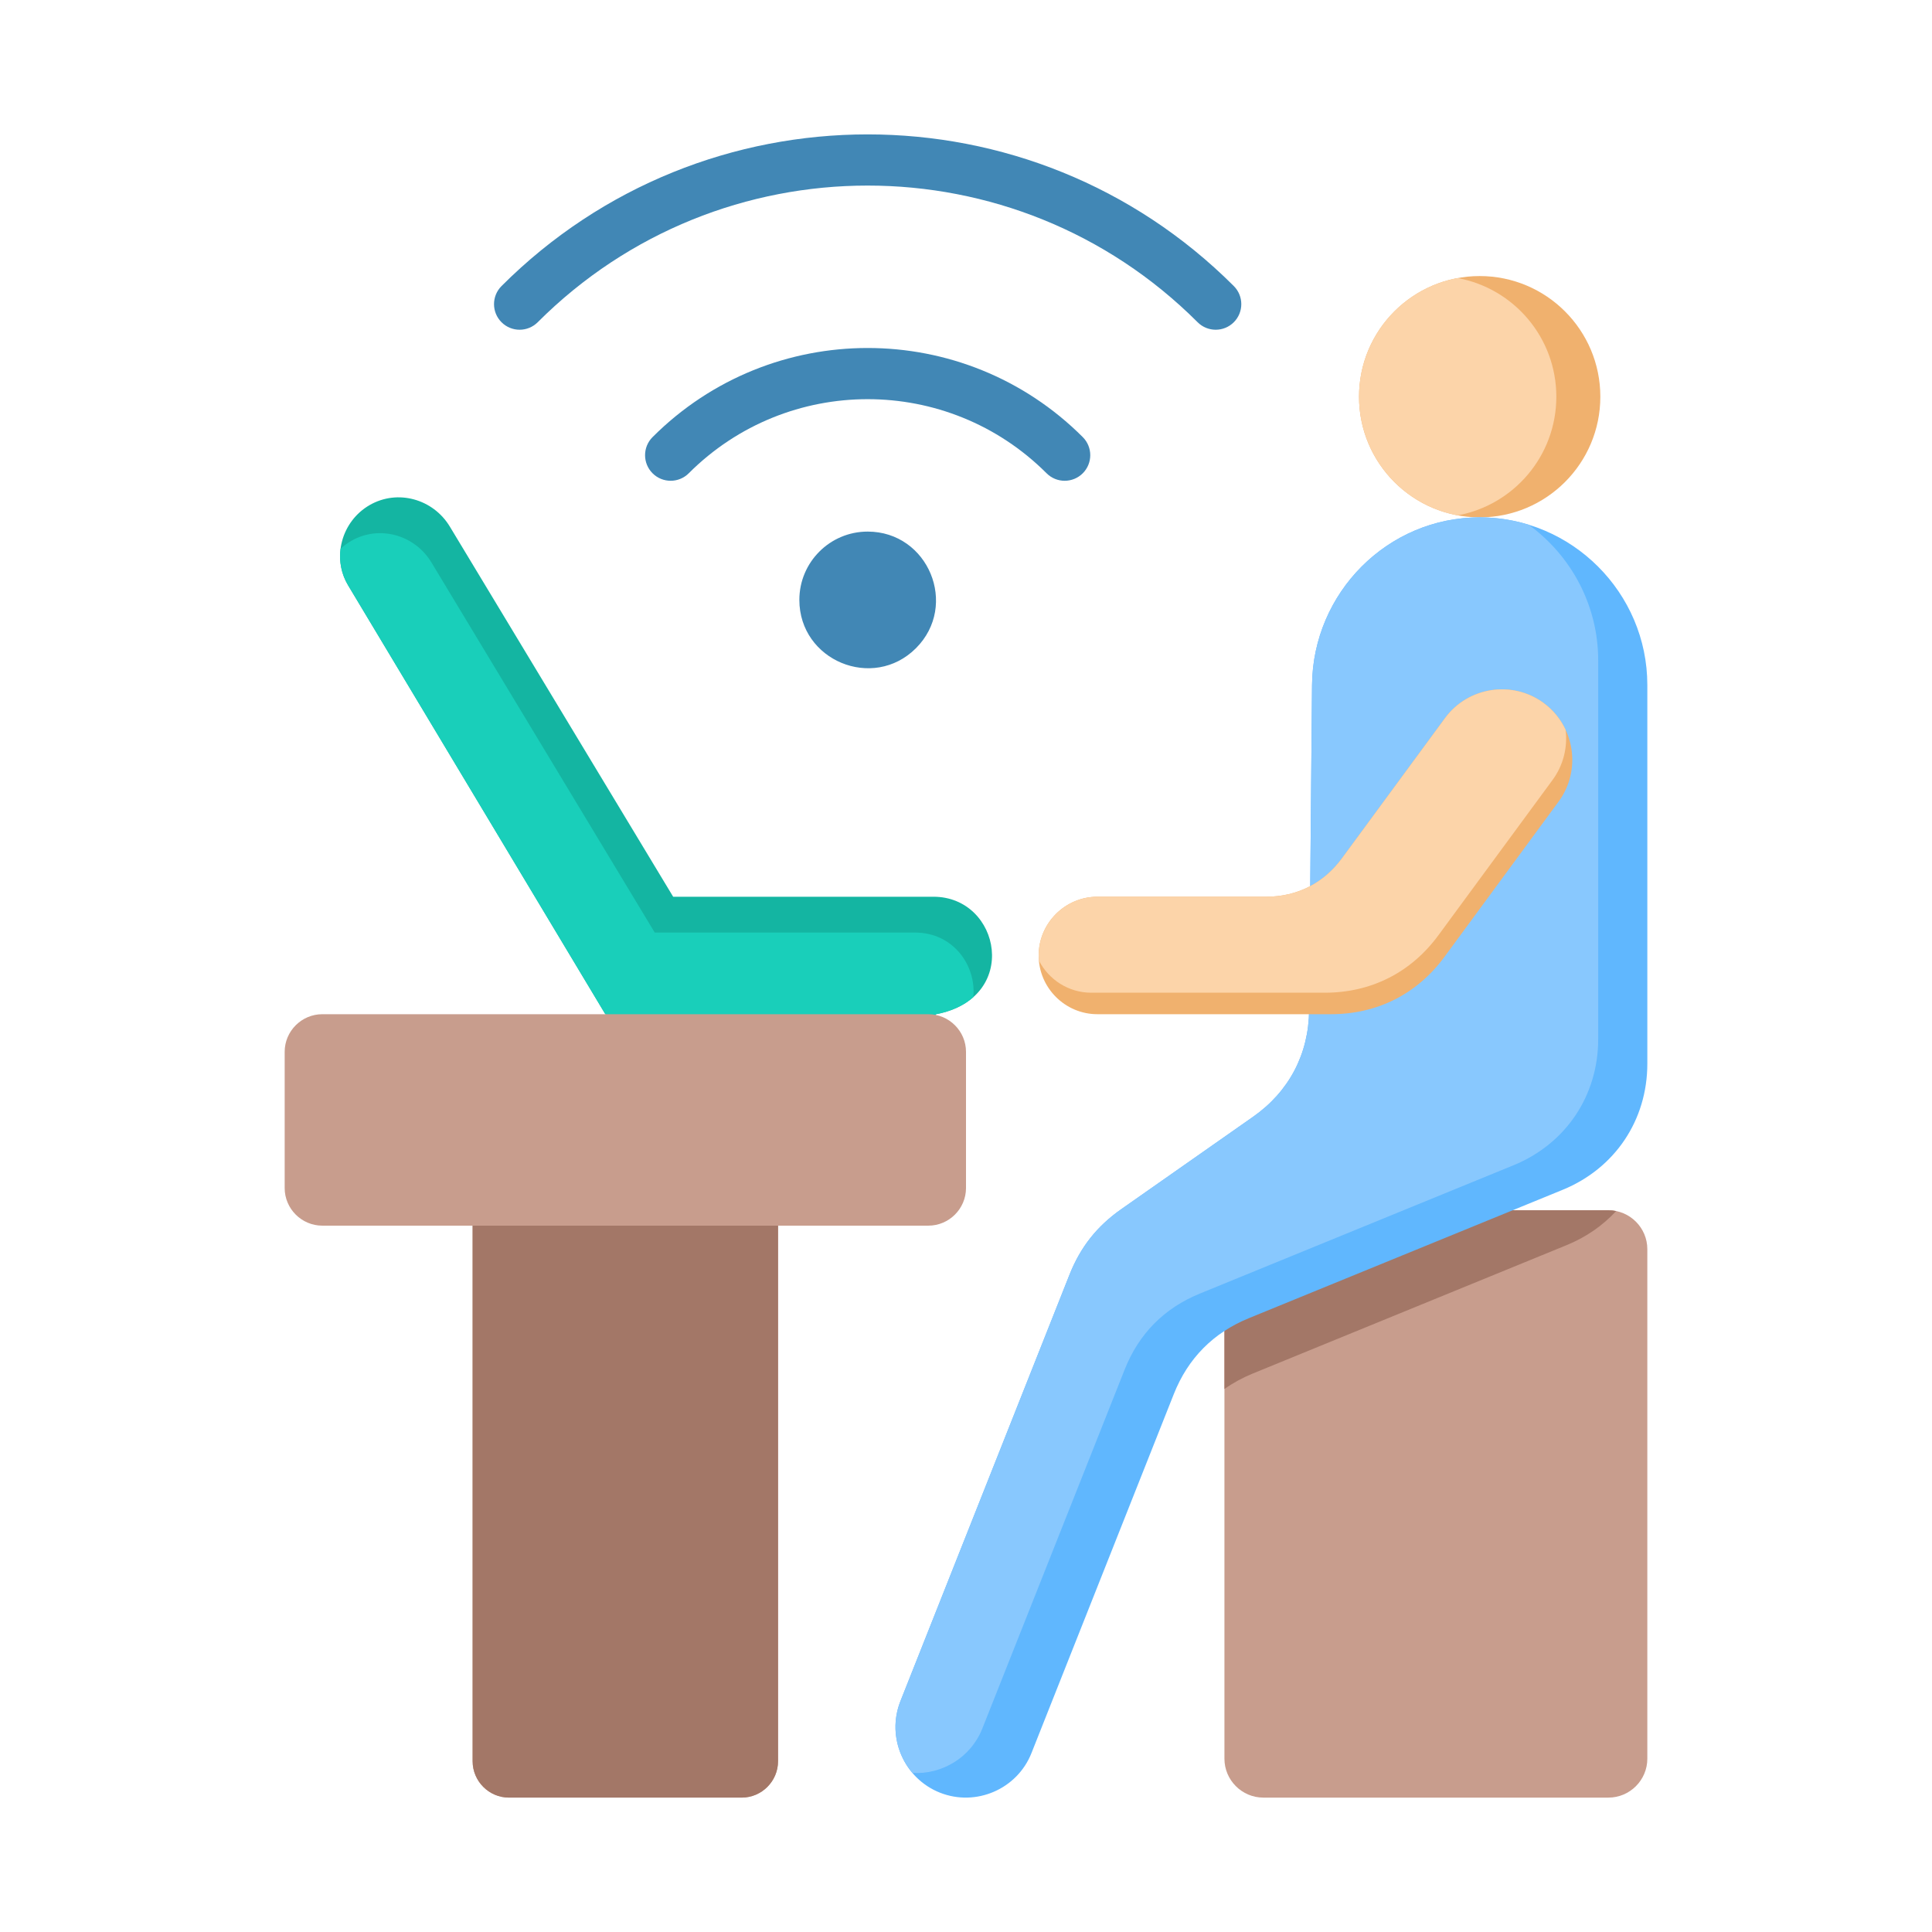
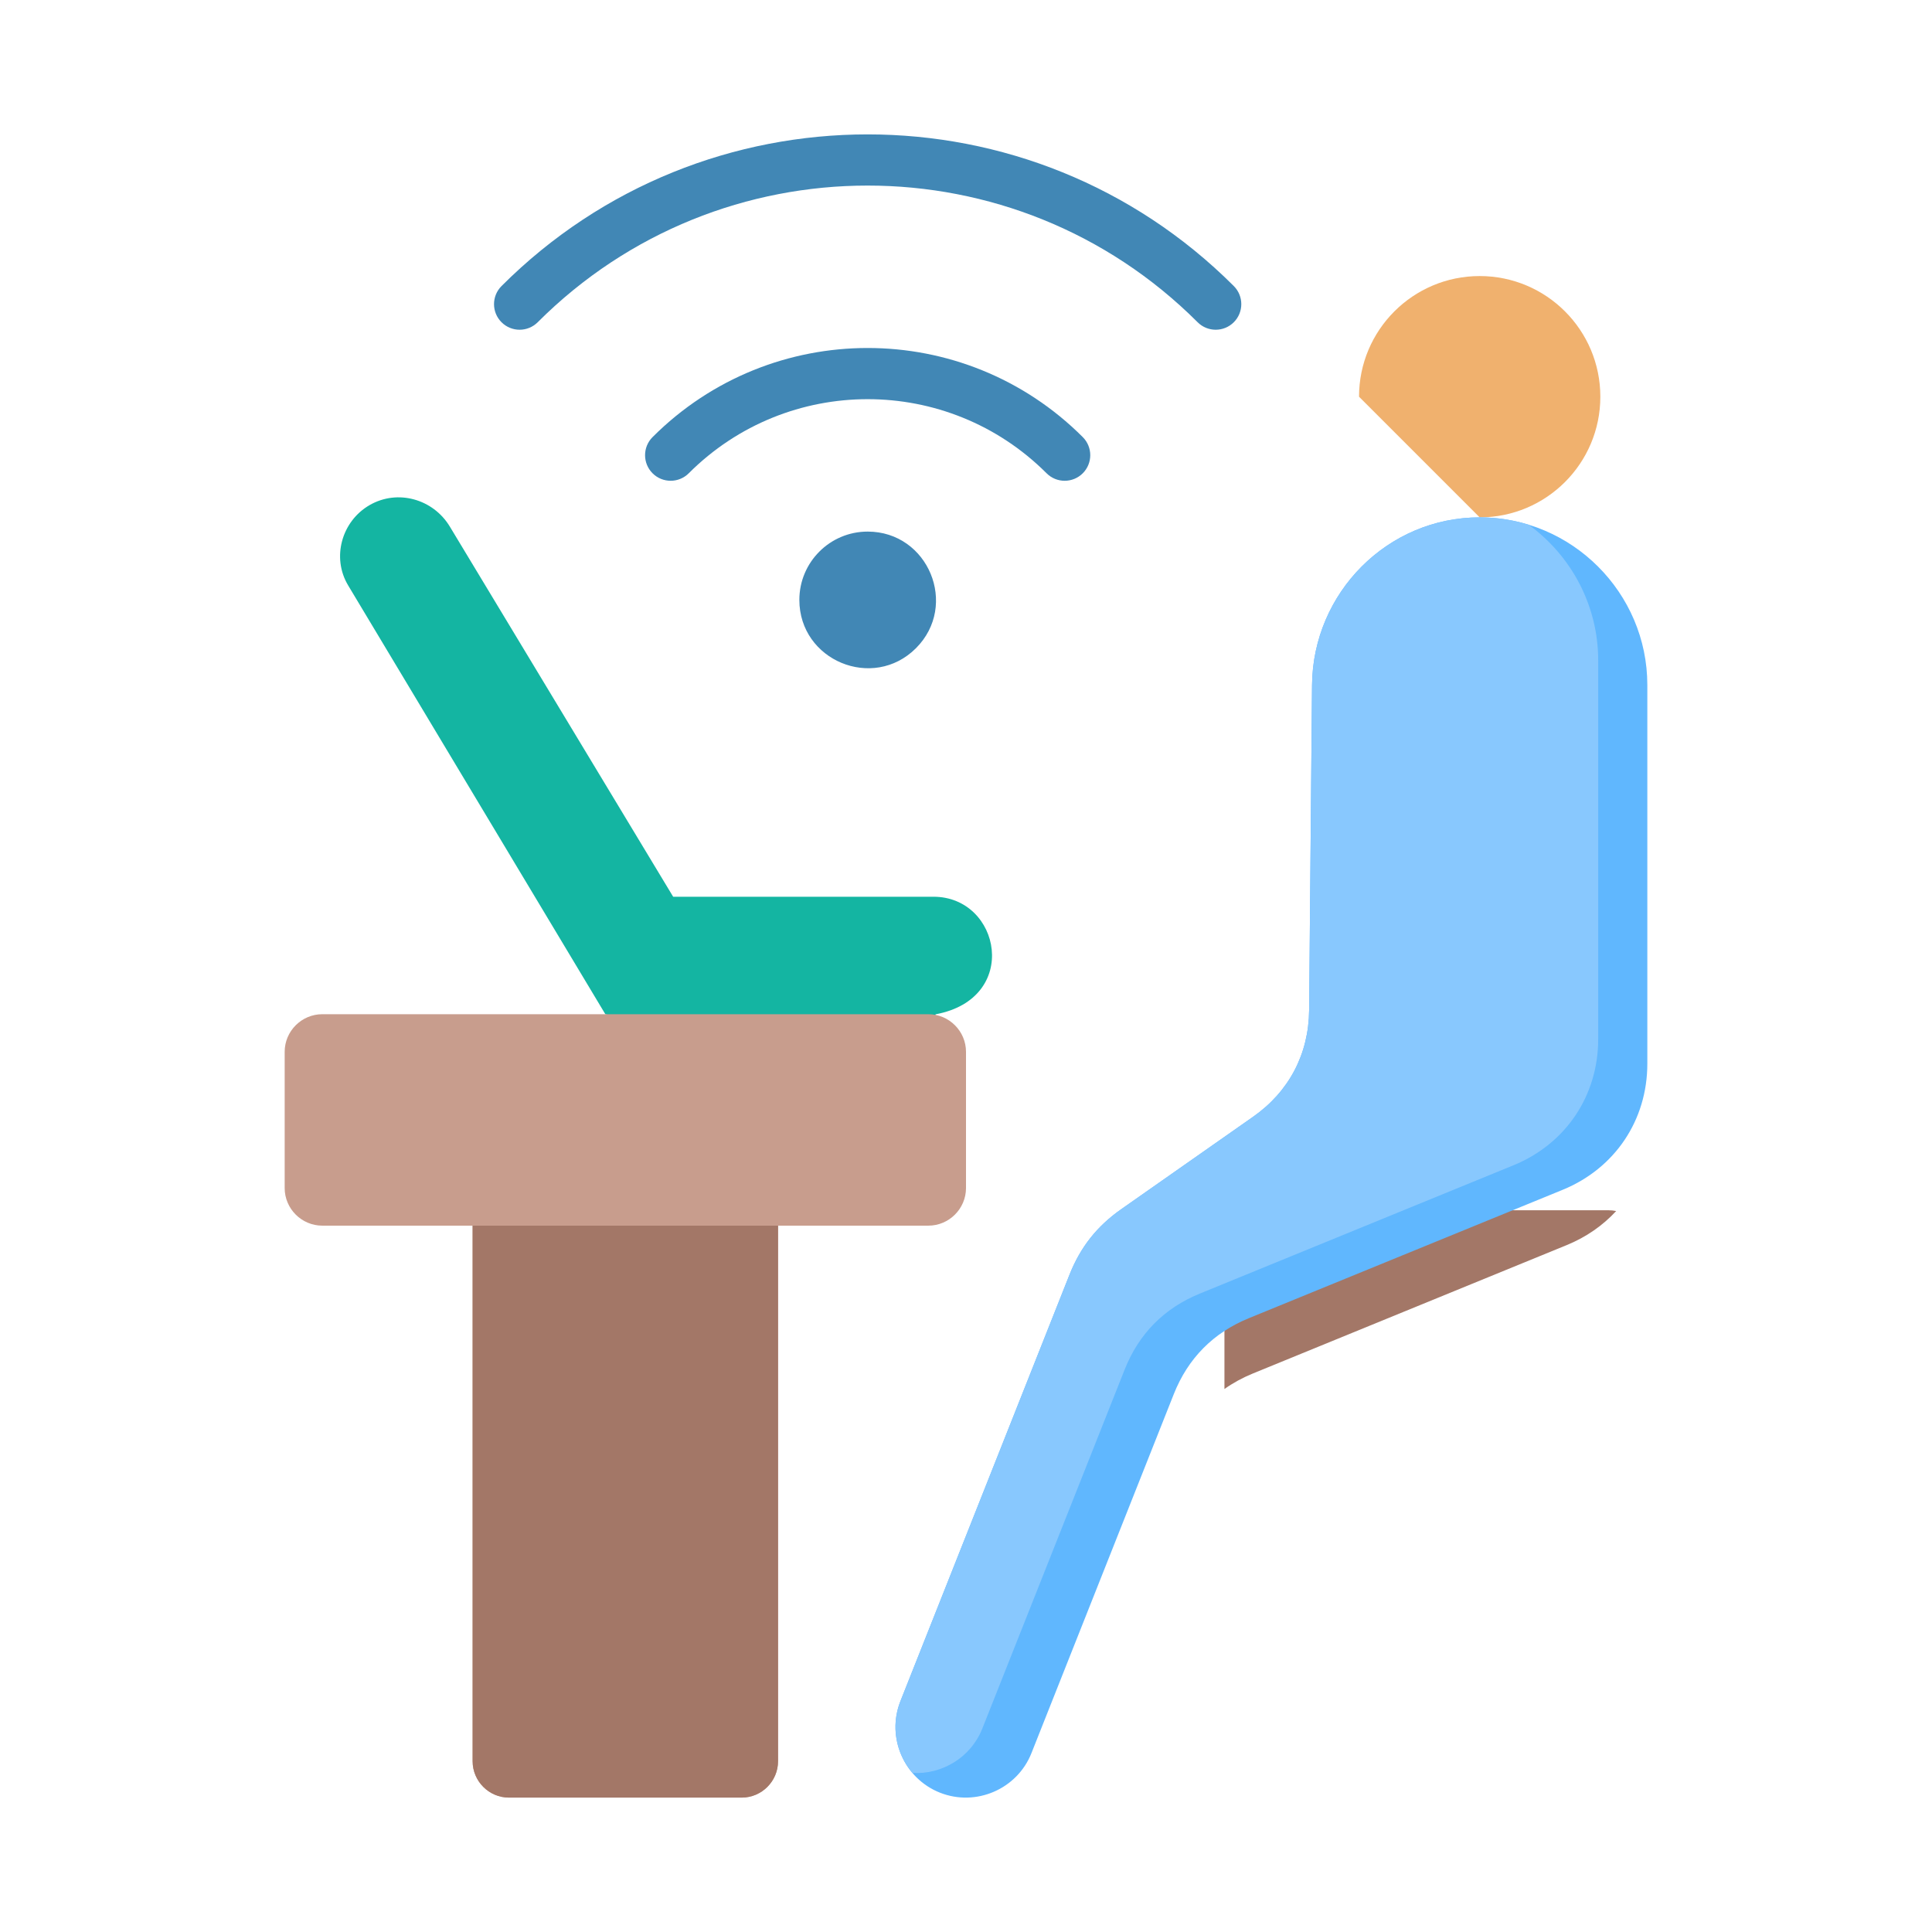
<svg xmlns="http://www.w3.org/2000/svg" id="Layer_1" enable-background="new 0 0 500 500" viewBox="0 0 500 500">
  <g clip-rule="evenodd" fill-rule="evenodd">
-     <path d="m326.948 313.213h89.315c5.536 0 10.065 4.529 10.065 10.065v131.877c0 5.536-4.529 10.065-10.065 10.065h-89.315c-5.536 0-10.065-4.529-10.065-10.065v-131.877c0-5.536 4.529-10.065 10.065-10.065z" fill="#c89d8d" />
    <path d="m326.948 313.213h89.315c.685 0 1.355.07 2.003.202-3.441 3.732-7.761 6.752-12.793 8.811l-81.2 33.218c-2.693 1.102-5.157 2.447-7.389 4.03v-36.197c-.001-5.535 4.528-10.064 10.064-10.064z" fill="#a37767" />
    <path d="m178.247 122.484c-2.586 2.586-6.779 2.586-9.364 0-2.586-2.586-2.586-6.779 0-9.364 30.746-30.746 80.59-30.746 111.336 0 2.586 2.586 2.586 6.779.001 9.365-2.586 2.586-6.779 2.586-9.364 0-25.574-25.573-67.037-25.573-92.609-.001zm46.303 15.091c15.694 0 23.612 19.066 12.5 30.178s-30.178 3.193-30.178-12.5c0-9.761 7.916-17.678 17.678-17.678zm-85.393-54.18c47.161-47.16 123.626-47.16 170.786 0 2.586 2.586 6.778 2.586 9.364 0s2.586-6.779 0-9.364c-52.334-52.334-137.18-52.334-189.515 0-2.586 2.586-2.586 6.779 0 9.364 2.587 2.586 6.779 2.586 9.365 0z" fill="#4187b5" />
-     <path d="m382.941 133.894c17.246 0 31.226-13.98 31.226-31.225 0-17.246-13.981-31.226-31.226-31.226s-31.225 13.98-31.225 31.226c-.001 17.244 13.98 31.225 31.225 31.225z" fill="#f0b16e" />
-     <path d="m377.246 71.962c-14.525 2.677-25.53 15.405-25.53 30.706 0 15.3 11.005 28.028 25.53 30.705 14.526-2.677 25.531-15.406 25.531-30.705 0-15.3-11.005-28.028-25.531-30.706z" fill="#fcd4a9" />
+     <path d="m382.941 133.894c17.246 0 31.226-13.98 31.226-31.225 0-17.246-13.981-31.226-31.226-31.226s-31.225 13.98-31.225 31.226z" fill="#f0b16e" />
    <path d="m382.941 133.894c23.864 0 43.387 19.524 43.387 43.387v97.999c0 14.623-8.381 27.106-21.915 32.643l-81.2 33.219c-9.214 3.769-15.763 10.389-19.432 19.644l-36.843 92.923c-3.698 9.326-14.353 13.931-23.68 10.234-9.326-3.698-13.931-14.353-10.234-23.679l43.755-110.36c2.836-7.153 7.109-12.563 13.411-16.979l34.1-23.897c9.295-6.513 14.407-16.232 14.509-27.581l.755-84.165c.215-23.864 19.524-43.388 43.387-43.388z" fill="#60b7fe" />
    <path d="m382.941 133.894c4.402 0 8.655.666 12.666 1.899 10.89 7.902 18.007 20.724 18.007 35.131v97.999c0 14.623-8.381 27.106-21.915 32.643l-81.2 33.219c-9.214 3.769-15.763 10.389-19.432 19.644l-36.843 92.923c-2.972 7.496-10.439 11.941-18.098 11.477-4.234-4.983-5.667-12.094-3.101-18.566l43.755-110.36c2.836-7.153 7.109-12.563 13.411-16.979l34.1-23.897c9.295-6.513 14.407-16.232 14.509-27.581l.755-84.165c.214-23.863 19.523-43.387 43.386-43.387z" fill="#88c8fe" />
-     <path d="m284.003 232.074h43.674c7.991 0 14.866-3.479 19.599-9.918l26.709-36.335c5.942-8.083 17.417-9.835 25.501-3.893s9.835 17.417 3.893 25.501l-29.528 40.171c-7.099 9.657-17.411 14.875-29.397 14.875h-60.45c-8.36 0-15.201-6.84-15.201-15.201 0-8.36 6.84-15.2 15.2-15.2z" fill="#f0b16e" />
-     <path d="m284.003 232.074h43.674c7.991 0 14.866-3.479 19.599-9.918l26.709-36.335c5.942-8.083 17.417-9.835 25.501-3.893 2.533 1.862 4.445 4.268 5.692 6.942.542 4.456-.537 9.116-3.388 12.996l-29.529 40.171c-7.099 9.657-17.411 14.875-29.397 14.875h-60.45c-5.898 0-11.038-3.404-13.555-8.344-.037-.427-.056-.858-.056-1.294 0-8.36 6.84-15.2 15.2-15.2z" fill="#fcd4a9" />
    <path d="m174.214 232.074h67.371c17.403 0 22.615 26.349.533 30.429l-.04.434-4.484.531-41.69 9.161-39.243-10.154-66.572-110.993c-4.3-7.17-1.677-16.584 5.564-20.764 7.24-4.181 16.445-1.595 20.765 5.564z" fill="#14b5a2" />
-     <path d="m251.889 258.063c-2.332 2.067-5.551 3.661-9.771 4.441l-.04.434-4.484.531-41.69 9.161-39.243-10.154-66.572-110.994c-1.769-2.949-2.365-6.277-1.952-9.464.822-.764 1.74-1.447 2.748-2.029 7.24-4.181 16.445-1.595 20.765 5.564l57.797 95.793h67.371c9.935-.001 15.893 8.587 15.071 16.717z" fill="#19cfba" />
    <path d="m83.41 317.198h38.905v138.607c0 5.178 4.236 9.415 9.415 9.415h60.214c5.178 0 9.415-4.237 9.415-9.415v-138.607h38.905c5.356 0 9.737-4.382 9.737-9.737v-35.248c0-5.356-4.382-9.737-9.737-9.737h-156.854c-5.356 0-9.737 4.382-9.737 9.737v35.248c-.001 5.355 4.381 9.737 9.737 9.737z" fill="#c89d8d" />
    <path d="m122.314 317.198v138.607c0 5.178 4.236 9.415 9.415 9.415h60.214c5.178 0 9.415-4.237 9.415-9.415v-138.607z" fill="#a37767" />
  </g>
</svg>